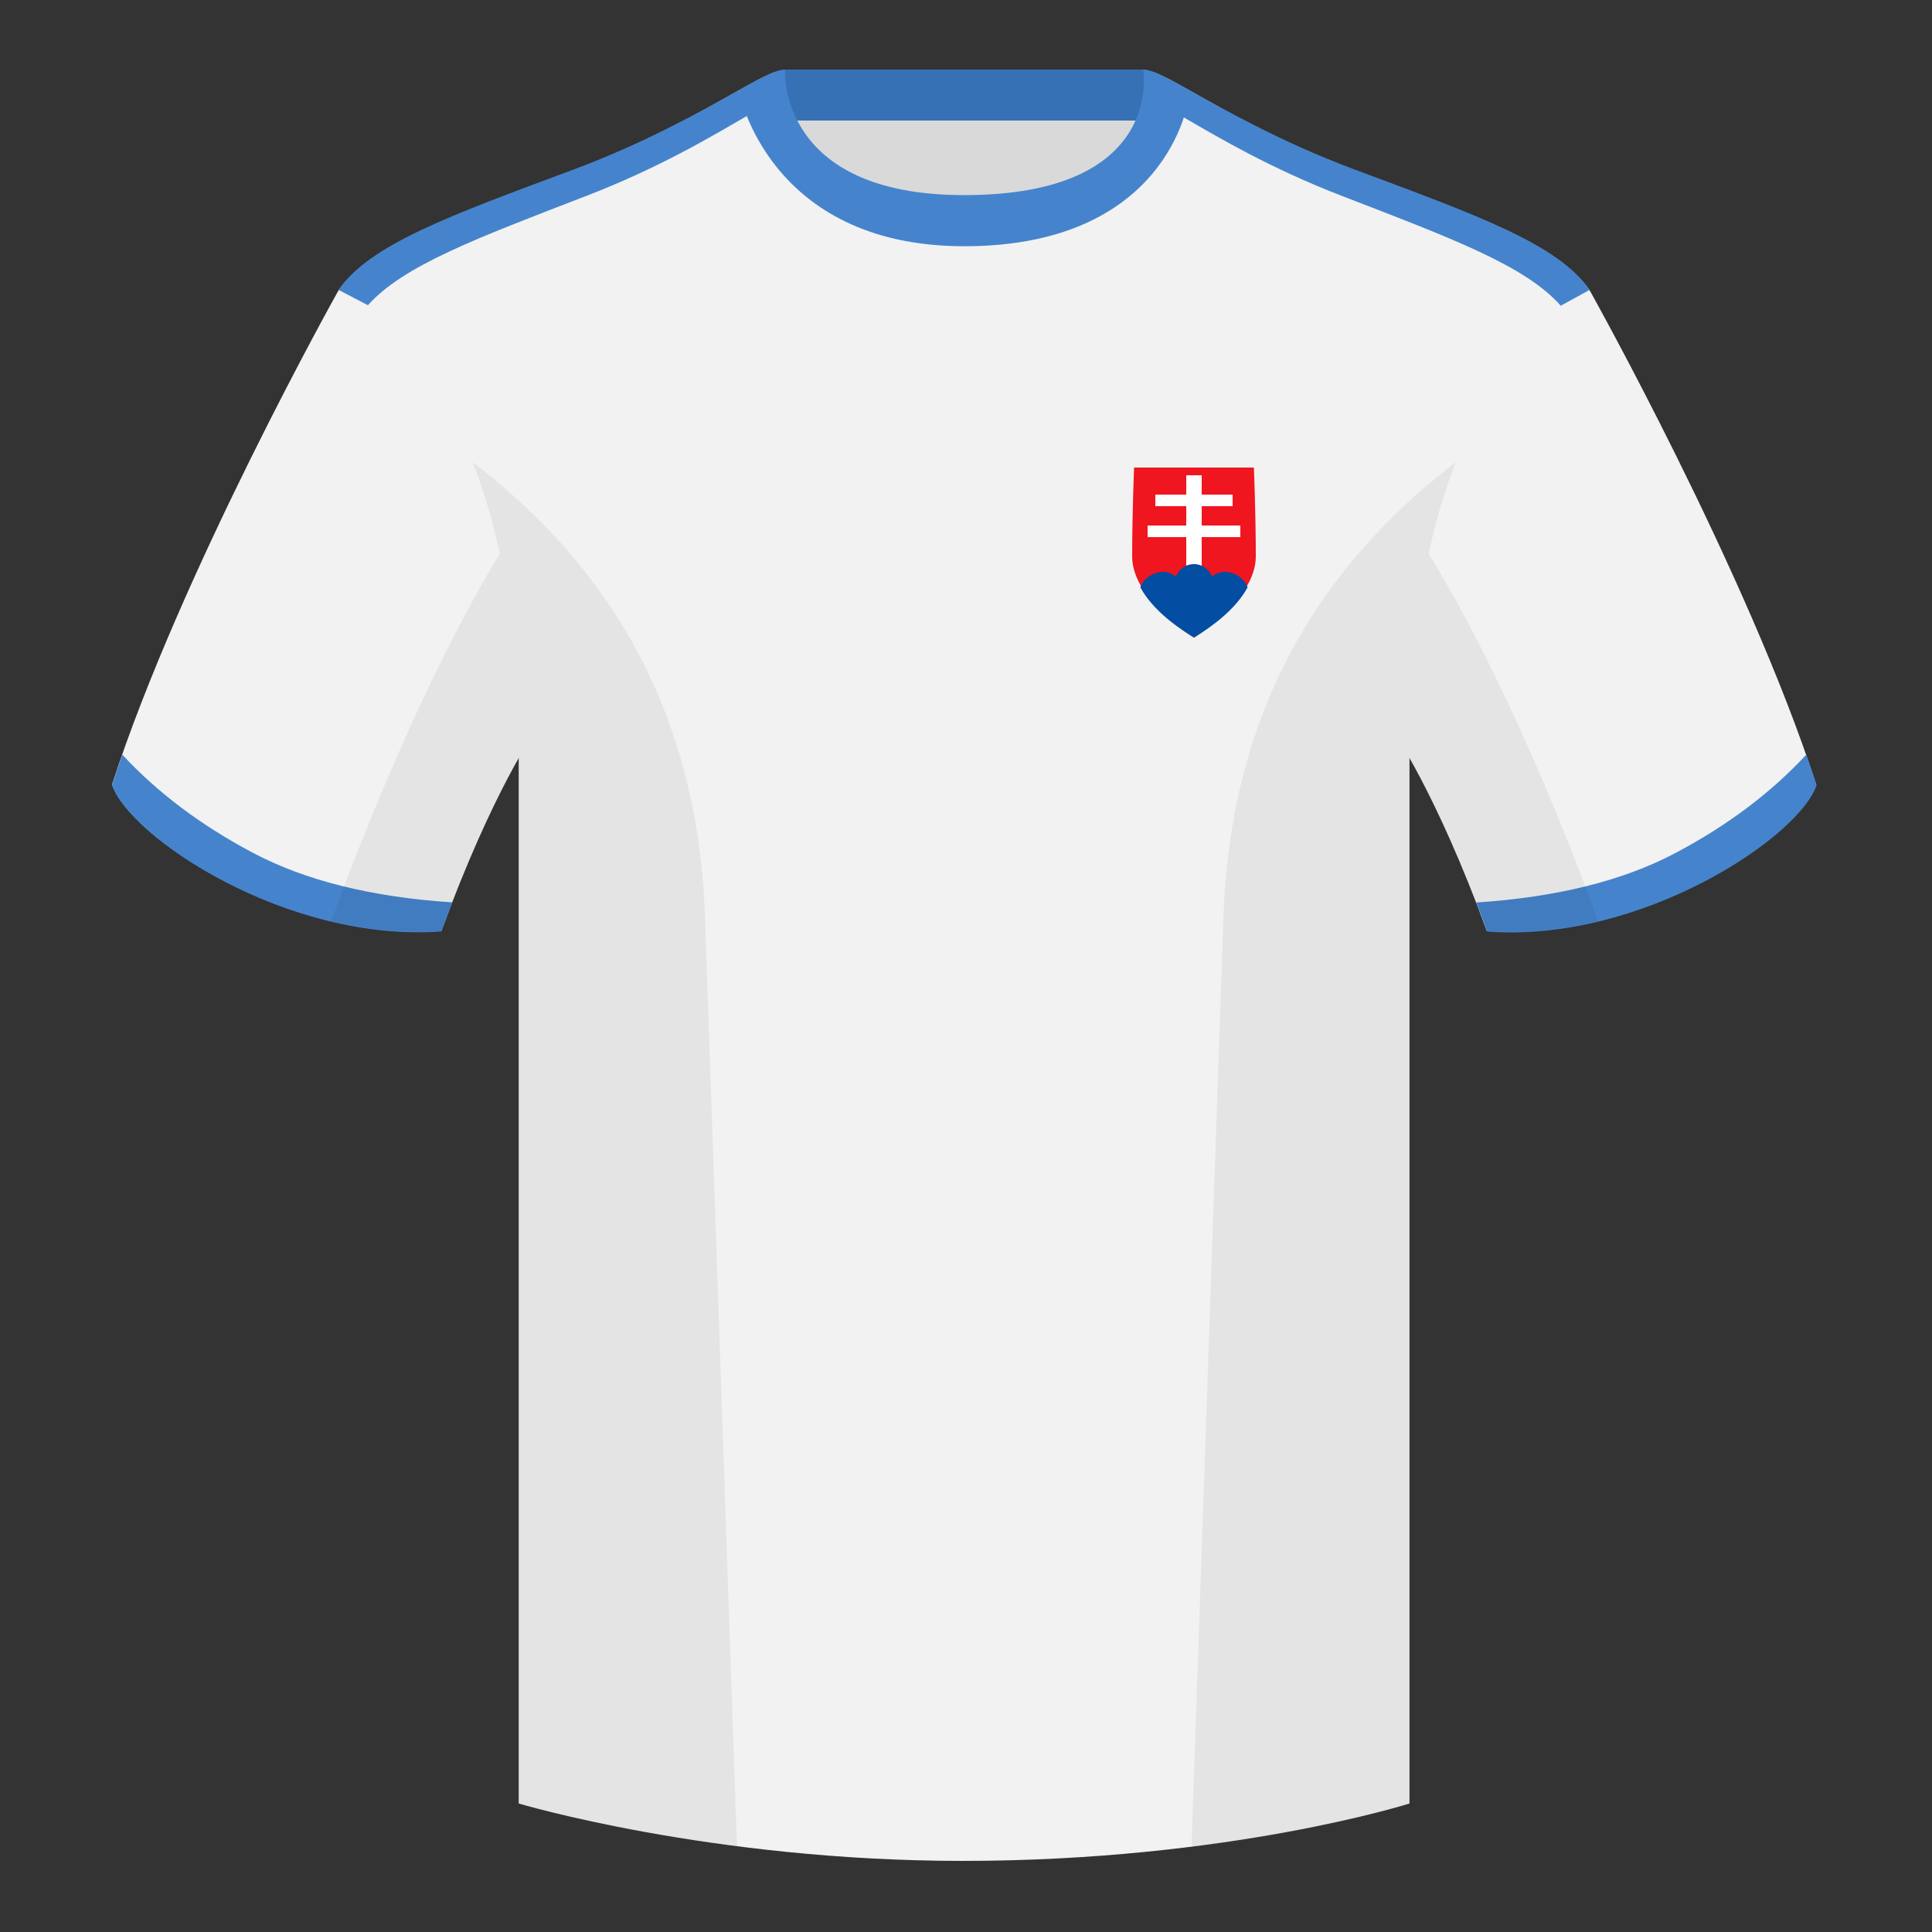
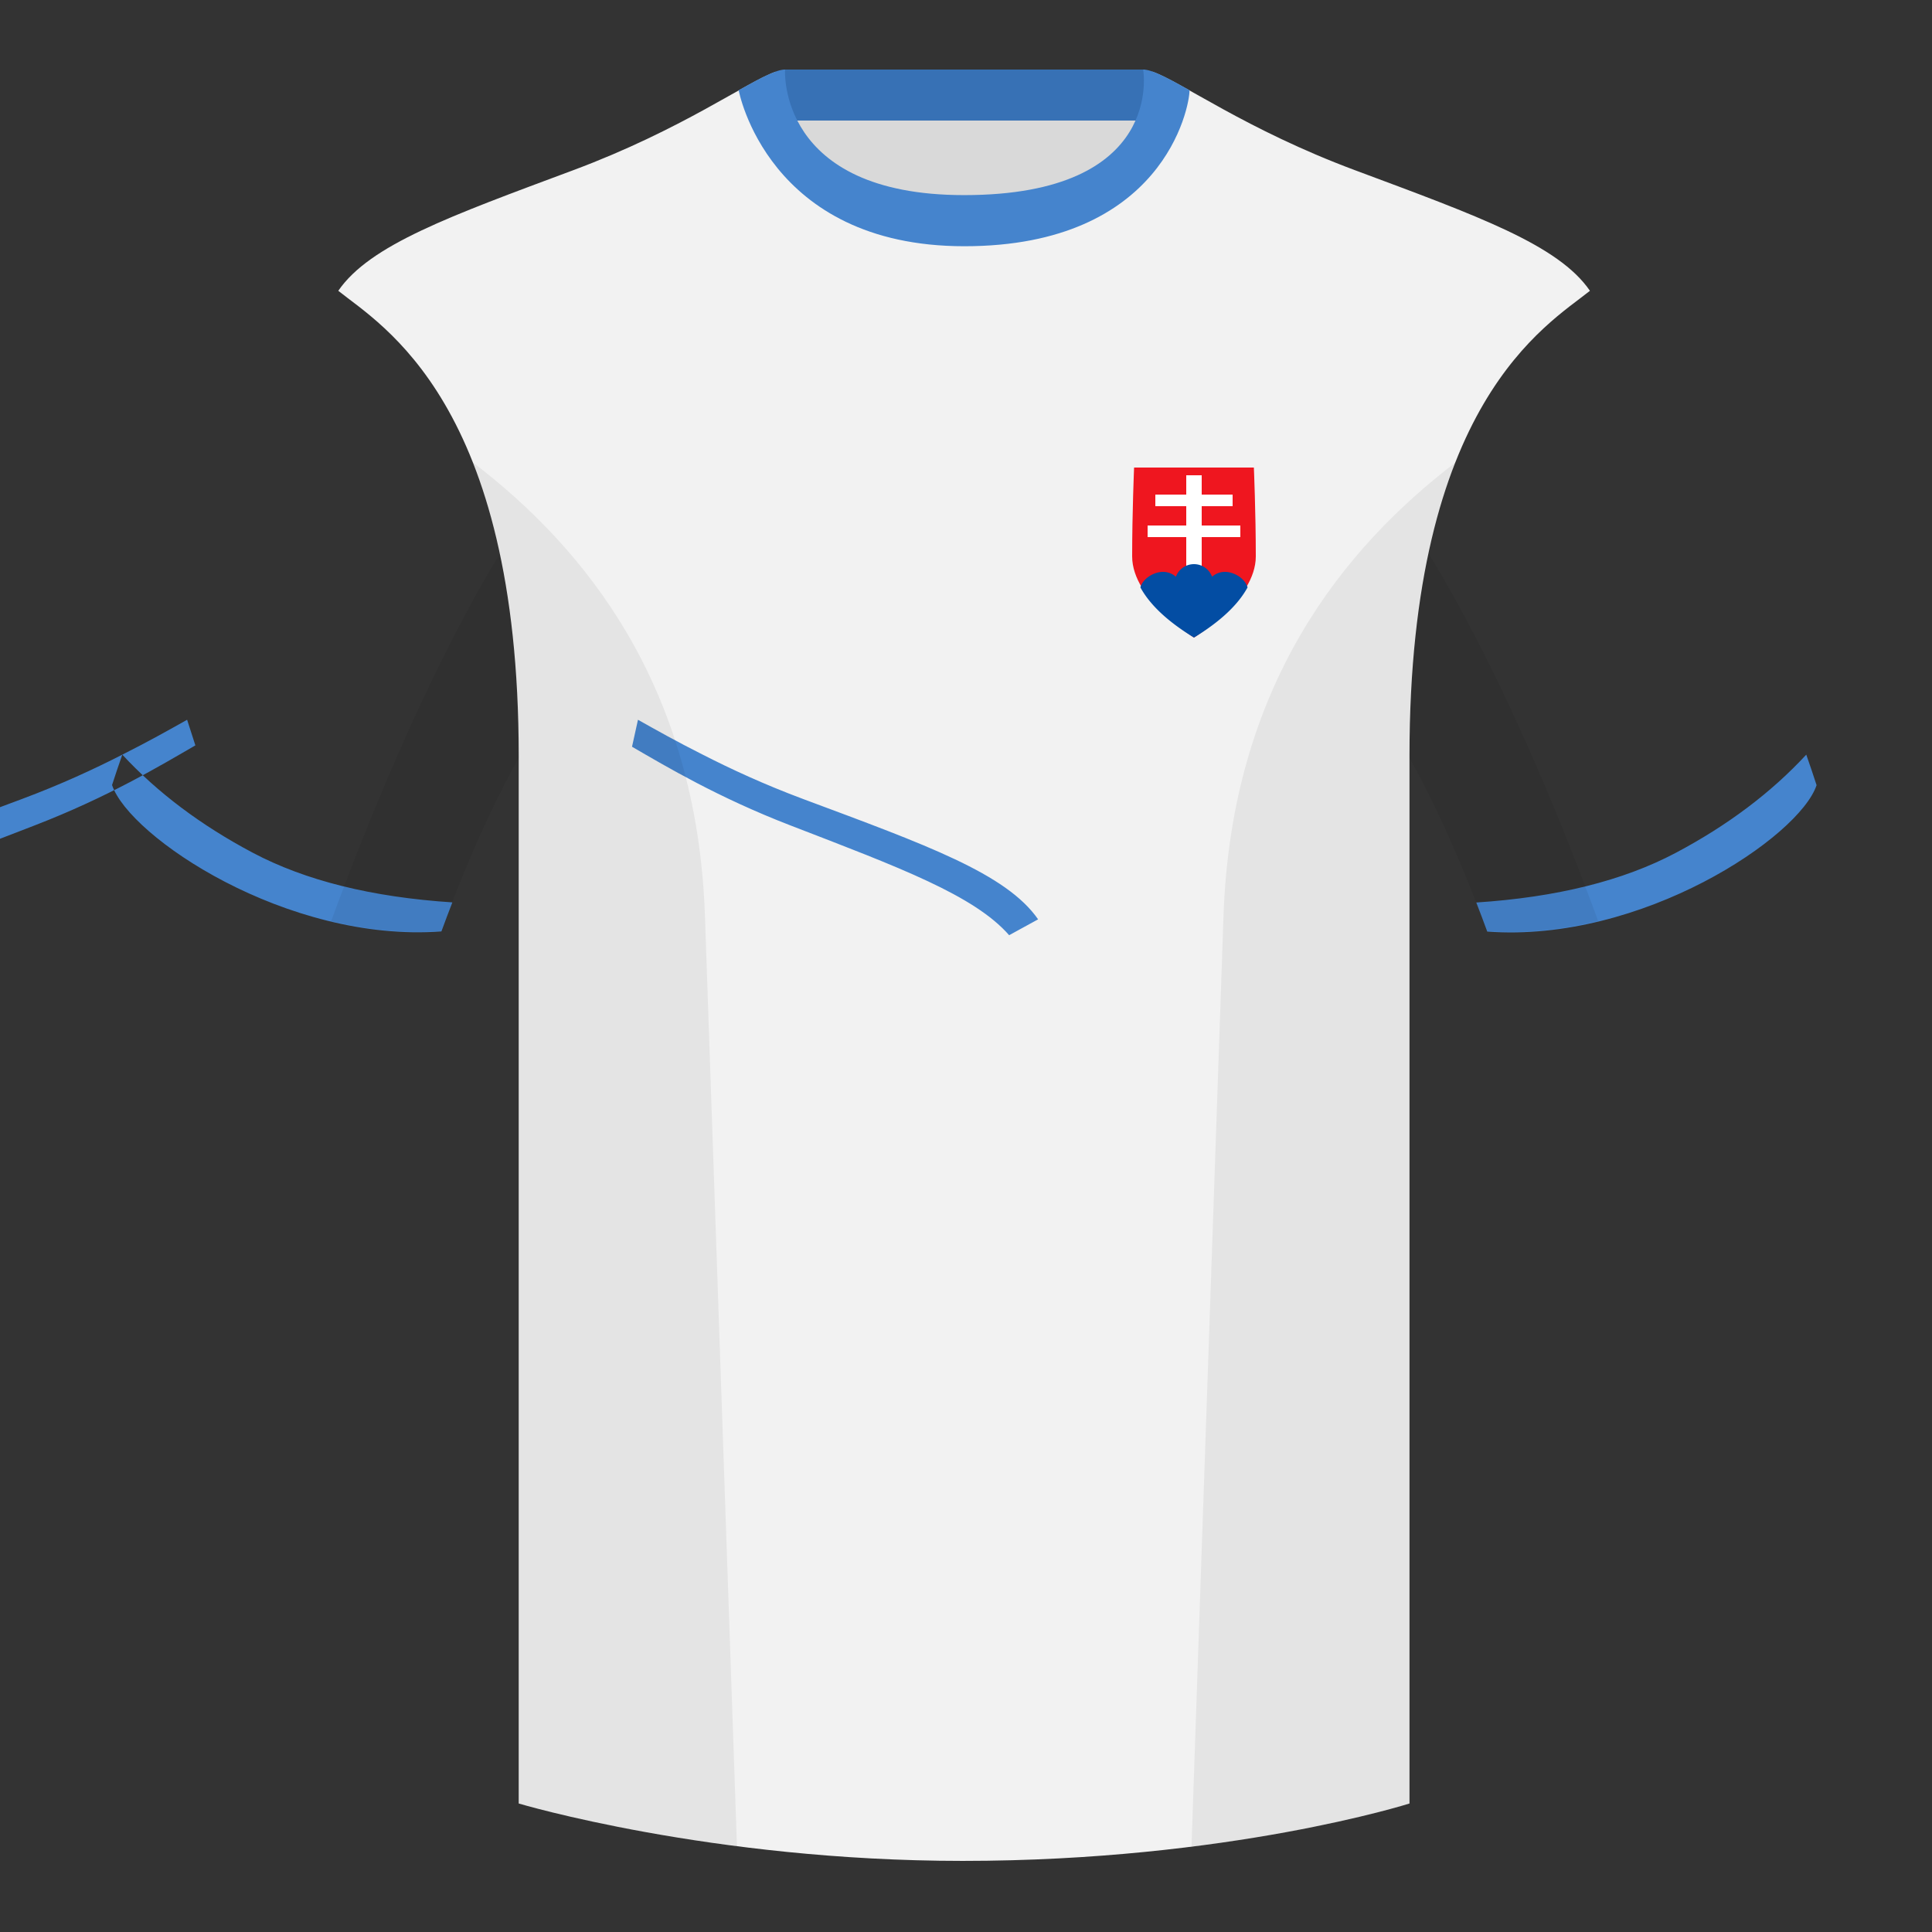
<svg xmlns="http://www.w3.org/2000/svg" width="500" height="500" viewBox="0 0 500 500" fill="none">
  <rect x="0" y="0" width="500" height="500" fill="#333333" stroke="none" />
  <path fill-rule="evenodd" clip-rule="evenodd" d="M203.003 109.223h93.644V21.928h-93.644v87.295z" fill="#D9D9D9" />
-   <path fill-rule="evenodd" clip-rule="evenodd" d="M87.547 75.258S46.785 148.059 29 203.029c4.445 13.375 45.208 40.86 85.232 37.885 13.34-36.4 24.46-52 24.46-52s2.963-95.085-51.145-113.656zm323.925 0s40.763 72.8 58.547 127.77c-4.445 13.375-45.207 40.86-85.232 37.885-13.34-36.4-24.46-52-24.46-52s-2.963-95.085 51.145-113.656z" fill="#F2F2F2" />
  <path fill-rule="evenodd" clip-rule="evenodd" d="M249.511 57.703c-50.082 0-47.798-39.469-48.742-39.14-7.516 2.619-24.133 14.937-52.439 25.495-31.873 11.885-52.626 19.315-60.782 31.2 11.115 8.915 46.694 28.97 46.694 120.344v271.14s49.658 14.856 114.885 14.856c68.929 0 115.648-14.856 115.648-14.856v-271.14c0-91.375 35.58-111.43 46.7-120.344-8.157-11.885-28.91-19.315-60.783-31.2-28.36-10.577-44.982-22.919-52.478-25.509-.927-.32 4.178 39.154-48.703 39.154z" fill="#F2F2F2" />
  <path fill-rule="evenodd" clip-rule="evenodd" d="M202.867 31.198h93.458v-13.2h-93.458v13.2z" fill="#3771B5" />
-   <path fill-rule="evenodd" clip-rule="evenodd" d="M467.461 195.302c.936 2.667 1.828 5.303 2.668 7.9-4.445 13.375-45.208 40.86-85.232 37.885-.958-2.614-1.904-5.12-2.836-7.52 20.795-1.358 37.994-5.637 51.595-12.837 13.428-7.109 24.697-15.585 33.805-25.428zm-435.806 0c9.103 9.828 20.361 18.291 33.772 25.392 13.611 7.205 30.824 11.485 51.639 12.84-.931 2.399-1.877 4.904-2.834 7.516-40.024 2.975-80.787-24.51-85.232-37.885.836-2.584 1.723-5.209 2.655-7.863zM174.404 32.4c6.756-3.393 12.314-6.527 16.77-9.029l2.137 6.631c-8.9 5.143-22.457 13.325-41.595 20.711-28.211 10.883-47.405 18.03-56.493 28.282l-7.61-3.975c8.202-11.829 28.929-19.251 60.717-31.105 10.156-3.788 18.808-7.803 26.074-11.515zm150.102-.057c7.289 3.728 15.977 7.764 26.185 11.572 31.789 11.854 52.516 19.276 60.718 31.106-.41.225-2.909 1.594-7.494 4.106-9.041-10.323-28.278-17.485-56.61-28.414-18.71-7.221-32.085-15.203-40.991-20.361l1.541-6.98c4.432 2.489 9.948 5.601 16.651 8.972z" fill="#4584CD" />
+   <path fill-rule="evenodd" clip-rule="evenodd" d="M467.461 195.302c.936 2.667 1.828 5.303 2.668 7.9-4.445 13.375-45.208 40.86-85.232 37.885-.958-2.614-1.904-5.12-2.836-7.52 20.795-1.358 37.994-5.637 51.595-12.837 13.428-7.109 24.697-15.585 33.805-25.428zm-435.806 0c9.103 9.828 20.361 18.291 33.772 25.392 13.611 7.205 30.824 11.485 51.639 12.84-.931 2.399-1.877 4.904-2.834 7.516-40.024 2.975-80.787-24.51-85.232-37.885.836-2.584 1.723-5.209 2.655-7.863zc6.756-3.393 12.314-6.527 16.77-9.029l2.137 6.631c-8.9 5.143-22.457 13.325-41.595 20.711-28.211 10.883-47.405 18.03-56.493 28.282l-7.61-3.975c8.202-11.829 28.929-19.251 60.717-31.105 10.156-3.788 18.808-7.803 26.074-11.515zm150.102-.057c7.289 3.728 15.977 7.764 26.185 11.572 31.789 11.854 52.516 19.276 60.718 31.106-.41.225-2.909 1.594-7.494 4.106-9.041-10.323-28.278-17.485-56.61-28.414-18.71-7.221-32.085-15.203-40.991-20.361l1.541-6.98c4.432 2.489 9.948 5.601 16.651 8.972z" fill="#4584CD" />
  <path fill-rule="evenodd" clip-rule="evenodd" d="M307.852 23.345C302.08 20.105 298.124 18 295.844 18c0 0 5.882 32.495-46.335 32.495-48.521 0-46.336-32.495-46.336-32.495-2.279 0-6.235 2.105-12.002 5.345 0 0 7.368 40.38 58.403 40.38 51.478 0 58.278-35.895 58.278-40.38z" fill="#4584CD" />
  <path fill-rule="evenodd" clip-rule="evenodd" d="M413.584 238.323c-9.287 2.238-19.064 3.316-28.798 2.592-8.197-22.369-15.557-36.883-20.012-44.748v270.577s-21.102 6.71-55.867 11.111l-.544-.06c1.881-54.795 5.722-166.47 8.277-240.705 2.055-59.755 31.084-95.29 60.099-117.44-2.676 6.781-5.072 14.606-7 23.667 7.354 11.852 24.436 42.069 43.831 94.964.005.014.01.028.014.042zM190.717 477.795c-34.248-4.401-56.477-11.051-56.477-11.051V196.172c-4.456 7.867-11.813 22.379-20.009 44.743-9.633.716-19.309-.332-28.511-2.523.005-.032.012-.065.02-.097 19.377-52.848 36.305-83.066 43.61-94.944-1.929-9.075-4.328-16.912-7.007-23.701 29.015 22.15 58.044 57.685 60.099 117.44 2.555 74.235 6.396 185.91 8.277 240.705h-.002z" fill="#000" fill-opacity=".06" />
  <path fill-rule="evenodd" clip-rule="evenodd" d="M293.5 121h31s.5 11.75.5 23-16 21-16 21-16-9.748-16-21 .5-23 .5-23z" fill="#EF161F" />
  <path fill="#fff" d="M307 123h4v28h-4z" />
  <path fill="#fff" d="M299 131v-3h20v3zm-2 8v-3h24v3z" />
  <path fill-rule="evenodd" clip-rule="evenodd" d="M309 146c2.148 0 3.98 1.355 4.688 3.256A4.975 4.975 0 01317 148c2.426 0 5.221 1.728 5.864 4.021-2.473 4.527-7.094 8.854-13.864 12.979-6.769-4.124-11.39-8.45-13.864-12.978.642-2.293 3.437-4.022 5.864-4.022 1.272 0 2.432.475 3.314 1.256.706-1.901 2.538-3.256 4.686-3.256z" fill="#034DA3" />
</svg>